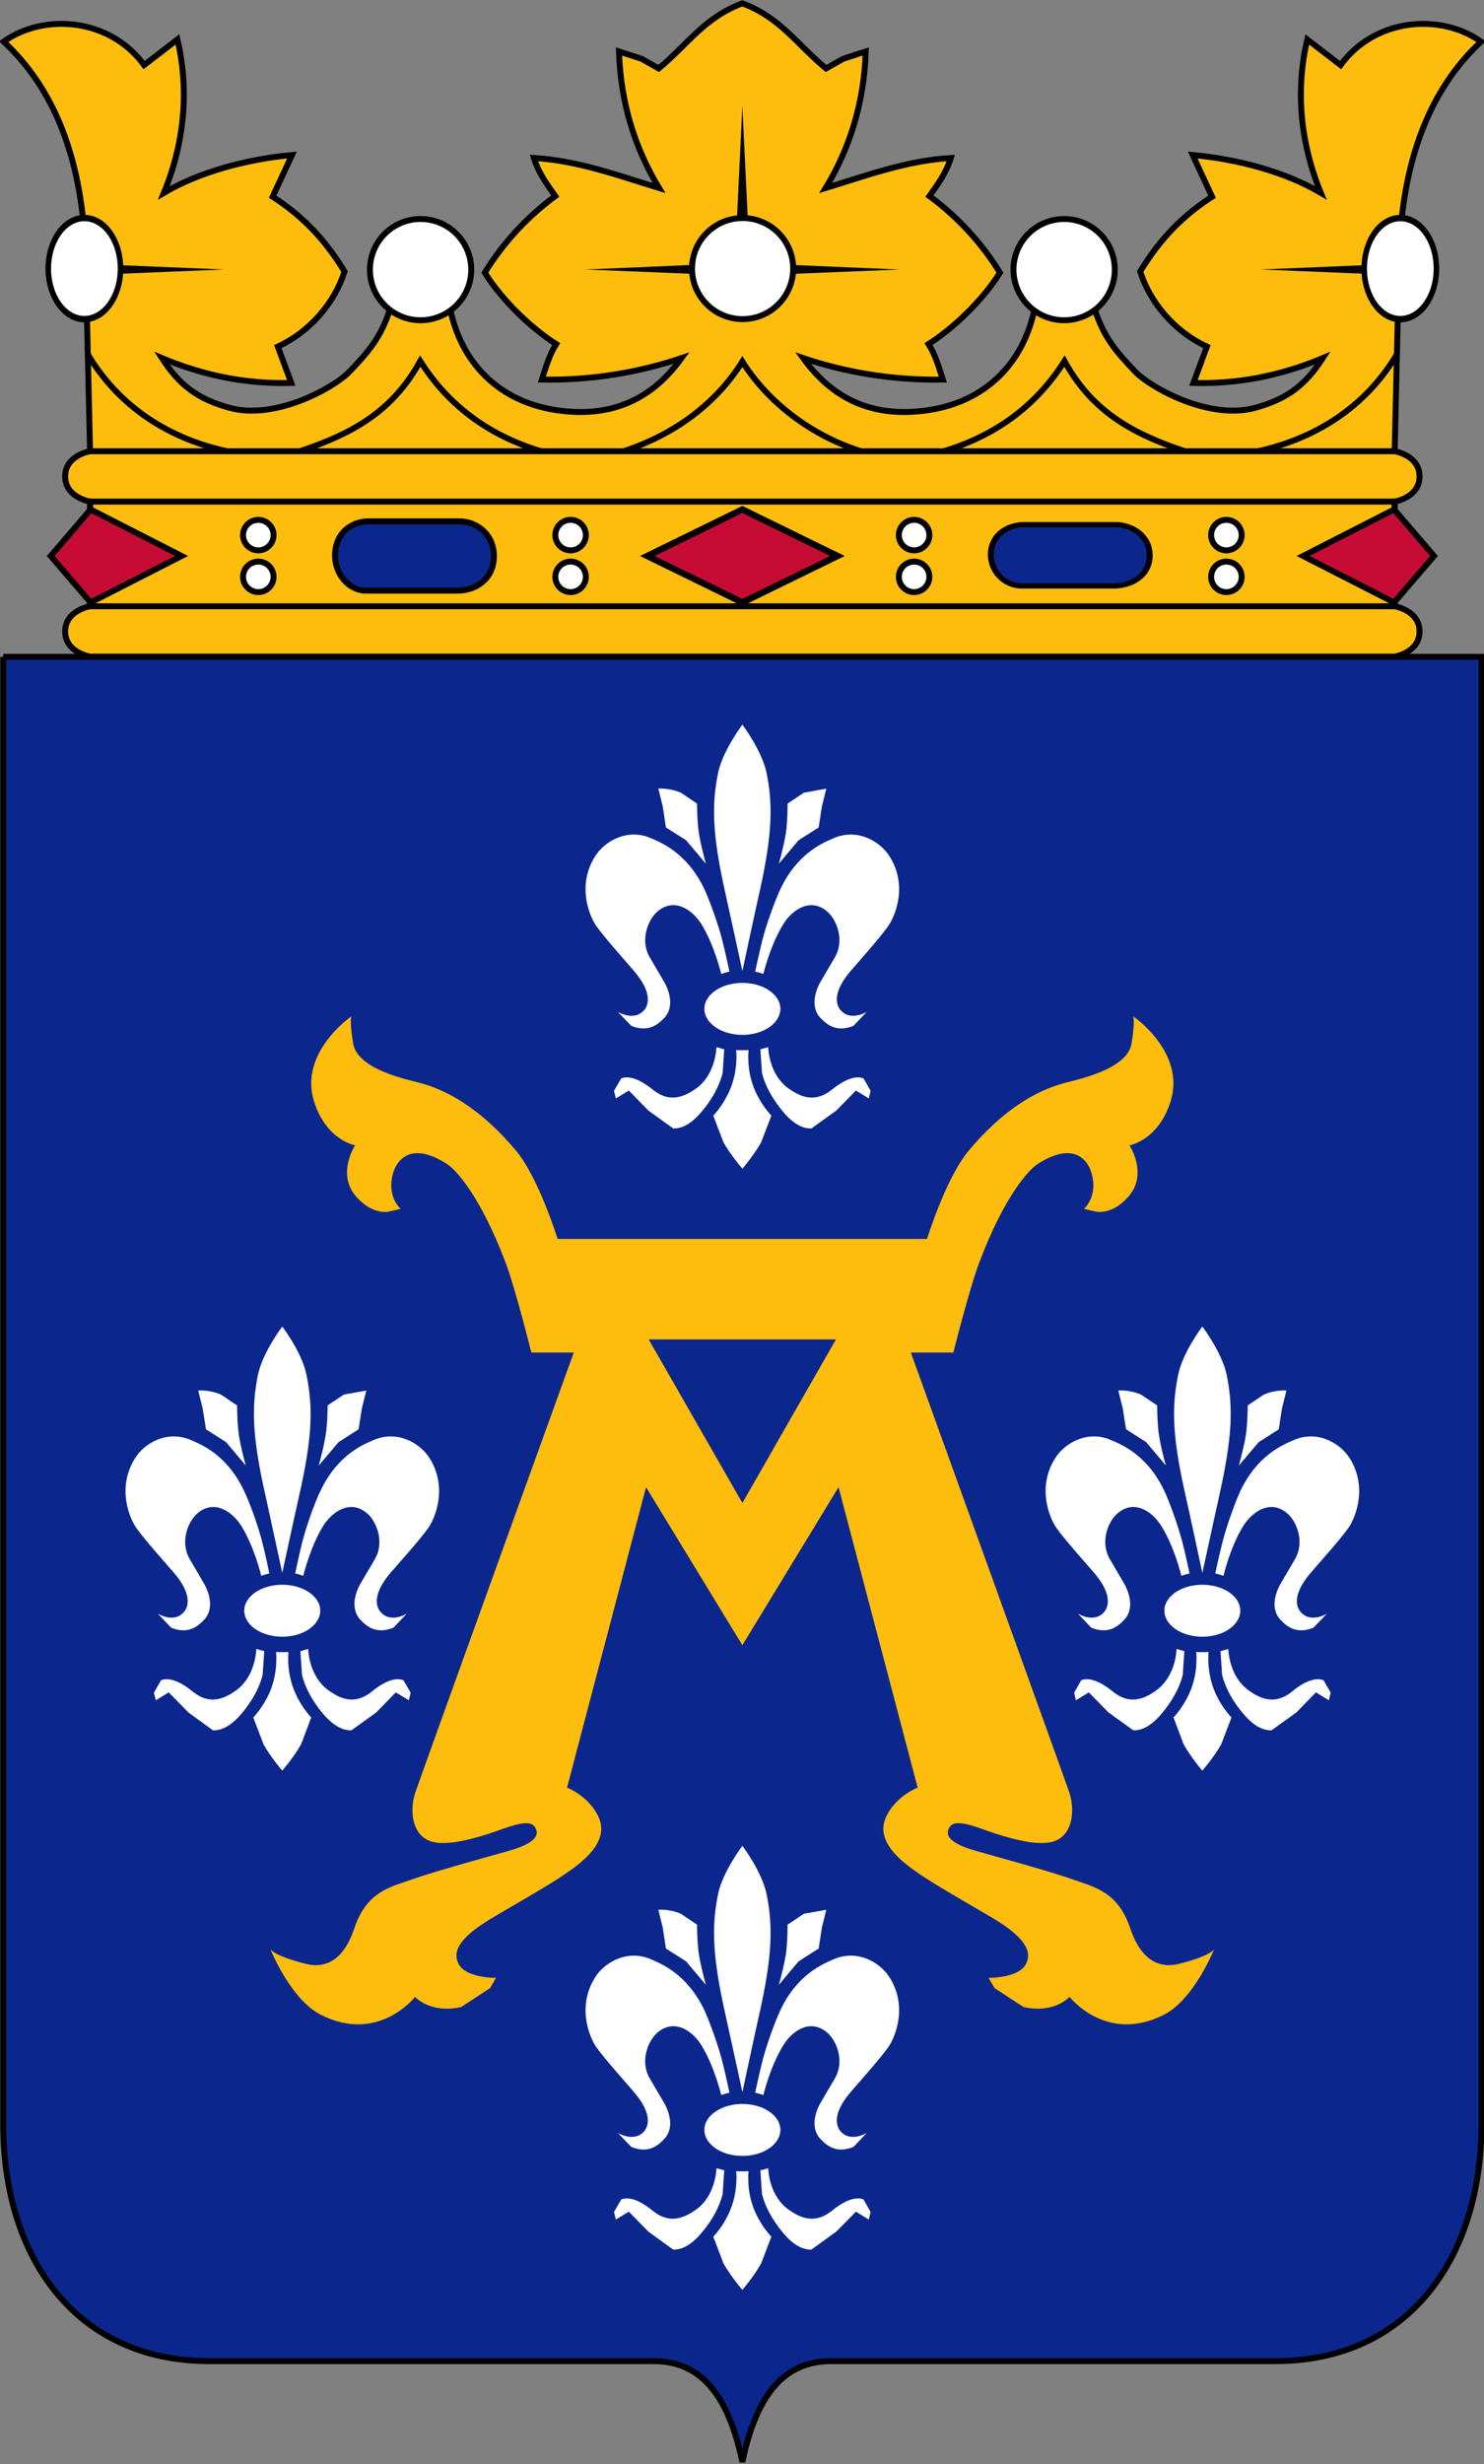
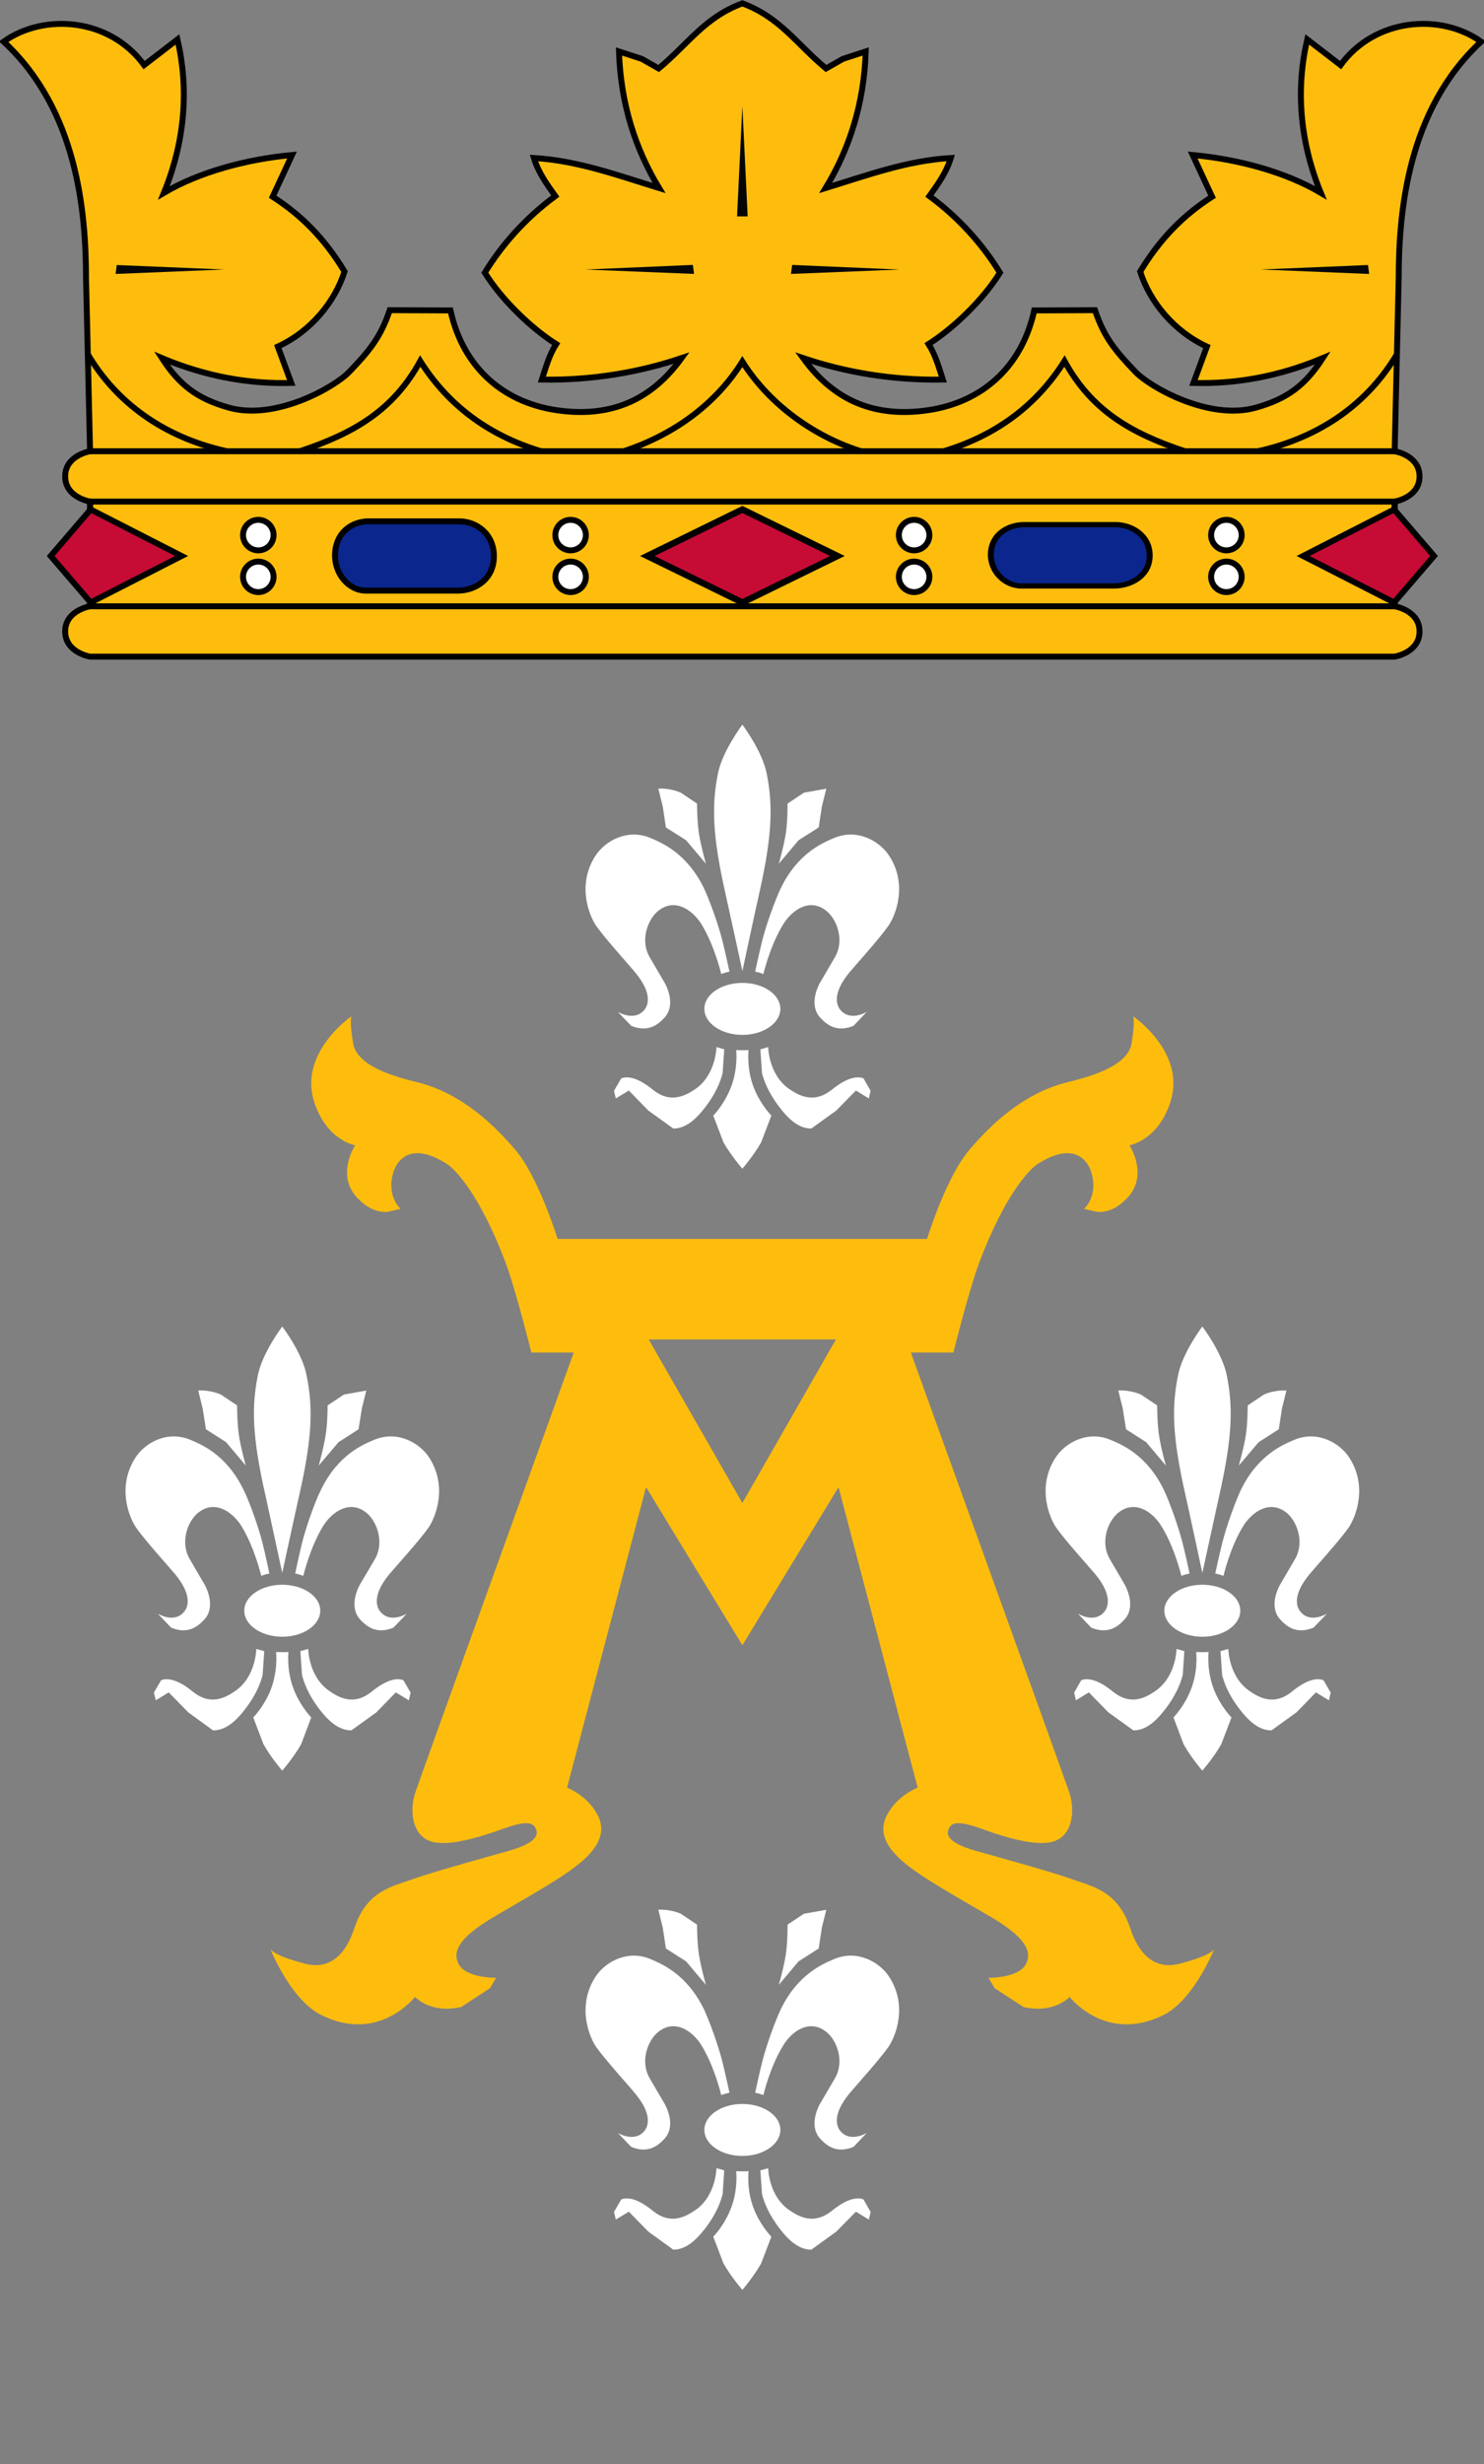
<svg xmlns="http://www.w3.org/2000/svg" xmlns:ns1="http://www.inkscape.org/namespaces/inkscape" xmlns:ns2="http://sodipodi.sourceforge.net/DTD/sodipodi-0.dtd" xmlns:xlink="http://www.w3.org/1999/xlink" width="501" height="831.472" id="svg2" version="1.1" ns1:version="0.48.5 r10040" ns2:docname="turku.svg">
  <rect width="100%" height="100%" fill="#808080" stroke="none" />
  <defs id="defs4">
    <clipPath id="clipPath3620">
      <path ns1:connector-curvature="0" id="path3622" d="m 0,0 595.276,0 0,841.89 L 0,841.89 0,0 z" />
    </clipPath>
    <clipPath id="clipPath3548">
      <path ns1:connector-curvature="0" id="path3550" d="m 0,0 595.276,0 0,841.89 L 0,841.89 0,0 z" />
    </clipPath>
    <clipPath id="clipPath3528">
      <path ns1:connector-curvature="0" id="path3530" d="m 0,0 595.276,0 0,841.89 L 0,841.89 0,0 z" />
    </clipPath>
    <clipPath id="clipPath3500">
-       <path ns1:connector-curvature="0" id="path3502" d="m 0,0 595.276,0 0,841.89 L 0,841.89 0,0 z" />
-     </clipPath>
+       </clipPath>
    <clipPath id="clipPath3464">
      <path ns1:connector-curvature="0" id="path3466" d="m 0,0 595.276,0 0,841.89 L 0,841.89 0,0 z" />
    </clipPath>
    <clipPath id="clipPath3448">
-       <path ns1:connector-curvature="0" id="path3450" d="m 177.728,684.889 c -0.617,-0.419 -1.044,-0.759 -1.696,-1.318 l 0,0 c -0.674,-0.586 -1.045,-0.94 -1.669,-1.591 l 0,0 -0.617,0.44 -1.1,0.504 c -0.032,-1.621 0.092,-2.561 0.495,-4.138 l 0,0 c 0.344,-1.333 0.629,-2.07 1.279,-3.294 l 0,0 c -1.118,0.526 -1.766,0.763 -2.943,1.123 l 0,0 c -1.28,0.388 -2.021,0.547 -3.341,0.732 l 0,0 c 0.331,-0.552 0.468,-0.916 0.591,-1.557 l 0,0 0.111,-0.858 c -0.955,-0.531 -1.717,-1.143 -2.248,-1.656 l 0,0 c -0.501,-0.475 -1.027,-1.06 -1.546,-1.846 l 0,0 c 0.569,-0.891 0.934,-1.375 1.643,-2.167 l 0,0 c 0.708,-0.794 1.143,-1.214 1.977,-1.88 l 0,0 -0.235,-0.737 -0.521,-0.699 c 1.45,-0.052 2.268,-0.025 3.718,0.121 l 0,0 c 1.307,0.133 2.055,0.253 3.34,0.552 l 0,0 c -1.611,-1.97 -3.638,-2.697 -6.128,-2.197 l 0,0 c -1.462,0.293 -2.23,0.858 -3.347,1.837 l 0,0 c -1.111,0.99 -1.646,1.732 -2.236,3.11 l 0,0 c 0.643,0.61 0.988,0.864 1.041,2.134 l 0,0 c 0.057,1.492 -1.204,2.827 -2.718,2.789 l 0,0 c -1.371,-0.027 -2.346,-1.038 -2.567,-2.389 l 0,0 c -0.189,-1.112 0.149,-1.995 1.033,-2.711 l 0,0 c -0.552,-1.175 -1.683,-2.44 -1.955,-2.7 l 0,0 c -0.807,-0.761 -1.321,-1.185 -2.354,-1.598 l 0,0 c -1.676,-0.68 -2.911,-0.692 -4.628,-0.127 l 0,0 c -1.214,0.406 -1.852,0.86 -2.762,1.751 l 0,0 -1.182,1.446 c 0,0 2.534,-1.54 4.341,-1.897 l 0,0 c 1.43,-0.287 2.294,-0.299 3.744,-0.101 l 0,0 -0.15,0.705 -0.474,0.991 c 0.851,0.455 1.313,0.806 1.963,1.524 l 0,0 c 0.766,0.832 1.118,1.411 1.502,2.477 l 0,0 c -0.514,0.87 -1.3,1.803 -1.555,2.069 l 0,0 c -0.324,0.348 -1.059,1.06 -1.831,1.613 l 0,0 0.362,0.945 0.033,1.056 c -0.195,0 -2.033,-0.192 -3.294,-0.533 l 0,0 c -1.451,-0.399 -2.256,-0.731 -3.57,-1.468 l 0,0 c 0.321,0.775 0.481,1.231 0.71,2.043 l 0,0 c 0.175,0.67 0.291,1.057 0.377,1.749 l 0,0 0.092,1.312 -0.027,0.817 c -0.065,0.713 -0.184,1.127 -0.487,1.771 l 0,0 -0.866,-0.771 -0.579,-0.439 -0.611,1.077 c -0.571,0.711 -1.032,1.072 -1.903,1.364 l 0,0 c -0.993,0.348 -1.684,0.233 -2.705,-0.026 l 0,0 c -0.851,-0.208 -1.332,-0.439 -2.039,-0.959 l 0,0 c 0.65,-0.273 0.994,-0.5 1.514,-0.972 l 0,0 0.896,-1.072 c 0.332,-0.539 0.448,-0.883 0.617,-1.498 l 0,0 c 0.234,-0.845 0.189,-1.355 0.241,-2.229 l 0,0 c 0.046,-0.79 -0.052,-1.245 0.038,-2.035 l 0,0 0.223,-1.279 0.214,-0.472 c -1.509,-0.052 -1.93,-1.043 -1.93,-2.323 l 0,0 c 0,-1.925 0.837,-2.942 2.288,-2.909 l 0,0 0.155,-1.131 0.183,-1.595 c 0.104,-0.894 0.17,-1.392 0.246,-2.292 l 0,0 0.131,-1.469 c -1.163,0.072 -1.71,-0.435 -1.697,-1.25 l 0,0 c 0.021,-0.721 0.474,-1.147 1.326,-1.274 l 0,0 -2.067,-2.874 1.507,-3.066 c -0.674,-0.056 -0.986,-0.833 -0.986,-1.492 l 0,0 0.199,-0.628 69.441,0.019 0.169,0.014 0.22,1.427 -0.857,0.672 2.047,3.042 -2.223,2.999 c 0.663,0.147 1.092,0.732 1.033,1.411 l 0,0 c -0.071,0.754 -0.807,1.313 -1.546,1.173 l 0,0 0.54,6.23 c 1.149,0.253 1.721,1.295 1.837,2.496 l 0,0 c 0.131,1.218 -0.324,2.16 -1.35,2.826 l 0,0 c -0.241,1.944 -0.117,3.143 0.519,4.998 l 0,0 c 0.656,1.879 1.332,2.954 2.718,4.274 l 0,0 0,0.351 c -1.314,0.894 -2.549,1.085 -4.128,0.666 l 0,0 c -1.319,-0.35 -2.085,-0.891 -2.865,-2.021 l 0,0 -0.819,0.572 -0.9,0.744 c -0.303,-1.283 -0.374,-2.058 -0.323,-3.38 l 0,0 c 0.071,-1.797 0.312,-2.85 1.021,-4.493 l 0,0 c -0.956,0.574 -1.541,0.84 -2.594,1.198 l 0,0 c -1.501,0.513 -3.99,0.754 -3.99,0.754 l 0,0 0.558,-1.027 0.441,-1.124 c -0.602,-0.387 -0.935,-0.634 -1.474,-1.112 l 0,0 c -1.02,-0.913 -1.534,-1.537 -2.216,-2.729 l 0,0 c 0.338,-1.051 0.682,-1.638 1.444,-2.441 l 0,0 c 0.648,-0.685 1.122,-1.021 1.982,-1.403 l 0,0 -0.189,-0.888 -0.501,-0.984 c 1.112,-0.034 1.749,0.013 2.847,0.185 l 0,0 c 1.52,0.234 2.38,0.487 3.796,1.092 l 0,0 c -0.903,-1.398 -1.834,-2.084 -3.425,-2.542 l 0,0 c -2.425,-0.686 -5.474,1.073 -6.201,1.837 l 0,0 c -1.014,1.071 -1.606,1.77 -2.074,3.162 l 0,0 c 0.839,0.571 1.216,1.318 1.178,2.336 l 0,0 c -0.065,1.448 -1.261,2.583 -2.718,2.567 l 0,0 c -1.463,-0.027 -2.6,-1.19 -2.653,-2.642 l 0,0 c -0.024,-0.984 0.3,-1.677 1.074,-2.268 l 0,0 c -0.644,-2.935 -2.744,-4.826 -5.726,-5.157 l 0,0 c -2.605,-0.299 -4.608,0.584 -6.142,2.707 l 0,0 c 1.314,-0.439 2.086,-0.631 3.445,-0.846 l 0,0 c 1.442,-0.224 2.275,-0.285 3.729,-0.259 l 0,0 -0.343,1.059 -0.396,0.767 c 0.676,0.425 0.955,0.597 1.623,1.228 l 0,0 c 0.313,0.3 1.386,1.384 2.048,2.43 l 0,0 c -0.538,0.891 -0.902,1.365 -1.605,2.13 l 0,0 c -0.715,0.78 -1.164,1.186 -2.015,1.81 l 0,0 0.65,0.913 0.448,1.043 c -1.409,-0.078 -2.656,-0.413 -4.015,-0.796 l 0,0 c -1.267,-0.367 -1.483,-0.42 -2.425,-0.748 l 0,0 c 0.657,1.047 0.956,1.7 1.351,2.864 l 0,0 c 0.528,1.549 0.689,2.501 0.729,4.139 l 0,0 -1.177,-0.373 -0.875,-0.498 c -0.413,0.338 -0.982,1.124 -1.719,1.723 l 0,0 c -0.738,0.604 -1.26,0.958 -2.001,1.338 l 0,0 -0.969,0 z" />
-     </clipPath>
+       </clipPath>
    <clipPath id="clipPath3436">
      <path ns1:connector-curvature="0" id="path3438" d="m 0,0 595.276,0 0,841.89 L 0,841.89 0,0 z" />
    </clipPath>
    <clipPath id="clipPath3652">
      <path ns1:connector-curvature="0" id="path3654" d="m 0,0 595.276,0 0,841.89 L 0,841.89 0,0 z" />
    </clipPath>
  </defs>
  <g ns1:label="Layer 1" ns1:groupmode="layer" id="layer1" transform="translate(17.178,153.717)">
    <g id="g4940" transform="matrix(2,0,0,2,-70,-118.077)">
      <g id="g3432" transform="matrix(1.25,0,0,-1.25,-101.229,980.223)">
        <g id="g3434" clip-path="url(#clipPath3436)">
          <g id="g3440" transform="translate(212.735,651.441)" />
        </g>
      </g>
      <g id="g3444" transform="matrix(1.25,0,0,-1.25,-101.229,980.223)">
        <g id="g3446" clip-path="url(#clipPath3448)">
          <g id="g3452" transform="translate(212.356,650.82)" />
        </g>
      </g>
      <g id="g3456" transform="matrix(1.25,0,0,-1.25,162.951,155.941)" />
      <g id="g3460" transform="matrix(1.25,0,0,-1.25,-101.229,980.223)">
        <g id="g3462" clip-path="url(#clipPath3464)">
          <g id="g3468" transform="translate(178.106,684.419)" />
          <g id="g3472" transform="translate(212.156,672.889)" />
          <g id="g3476" transform="translate(192.82,671.556)" />
        </g>
      </g>
      <g id="g3492" transform="matrix(1.25,0,0,-1.25,91.189,160.954)" />
      <g id="g3524" transform="matrix(1.25,0,0,-1.25,-101.229,980.223)">
        <g id="g3526" clip-path="url(#clipPath3528)">
          <g id="g3532" transform="translate(145.149,666.682)" />
        </g>
      </g>
      <g id="g3536" transform="matrix(1.25,0,0,-1.25,163.358,156.859)" />
      <g id="g3580" transform="matrix(1.25,0,0,-1.57,121.724,155.619)" style="stroke:#000000;stroke-width:0.357;stroke-miterlimit:4;stroke-dasharray:none" />
      <g id="g3584" transform="matrix(1.25,0,0,-1.25,91.133,157.733)" />
      <g id="g3588" transform="matrix(1.25,0,0,-1.25,87.94,157.733)" />
      <g id="g3644" transform="matrix(1.25,0,0,-1.25,163.103,155.024)" />
      <g id="g5982" transform="matrix(1.071,0,0,-1.071,-94.465,860.333)">
        <g id="g5984" clip-path="url(#clipPath3500)">
          <g id="g5986" transform="translate(159.732,671.505)" />
        </g>
      </g>
      <g id="g6816" transform="matrix(2.63,0,0,2.63,-167.943,-348.901)" style="stroke-width:0.38;stroke-miterlimit:4;stroke-dasharray:none">
        <g id="g6607" transform="translate(0.117,2.343)" style="stroke-width:0.38;stroke-miterlimit:4;stroke-dasharray:none">
          <g transform="matrix(-1.25,0,0,-1.25,344.086,980.223)" id="g6307" style="stroke-width:0.304;stroke-miterlimit:4;stroke-dasharray:none">
            <g clip-path="url(#clipPath3436)" id="g6309" style="stroke-width:0.304;stroke-miterlimit:4;stroke-dasharray:none">
              <g transform="translate(212.735,651.441)" id="g6311" style="stroke-width:0.304;stroke-miterlimit:4;stroke-dasharray:none">
                <path ns2:nodetypes="czcczccccccccccccccccccccccccccccccccccccccccccccccccccccccczcczcc" id="path6313" style="fill:#febd0d;fill-opacity:1;fill-rule:nonzero;stroke:#000000;stroke-width:0.304;stroke-miterlimit:4;stroke-opacity:1;stroke-dasharray:none" d="m -68.102,0.203 c 0,0 -1.278,0.208 -1.278,1.292 0,1.084 1.278,1.292 1.278,1.292 l 0,5.373 c 0,0 -1.278,0.208 -1.278,1.292 0,1.084 1.278,1.292 1.278,1.292 l -0.207,8.887 c -0.006,3.406 -0.448,8.626 -4.23,12.134 2.061,1.47 5.437,1.23 7.214,-1.203 l 1.711,1.317 c 0.579,-2.492 0.413,-5.16 -0.696,-7.874 1.783,1.054 4.207,1.724 6.578,1.942 l -0.995,-2.141 c 1.464,-0.943 2.65,-2.121 3.692,-3.841 -0.497,-1.55 -1.72,-3.062 -3.427,-3.851 l 0.691,-1.865 c -2.164,-0.06 -4.358,0.321 -6.643,1.277 0.902,-1.397 1.827,-2.089 3.424,-2.541 2.424,-0.693 5.48,1.072 6.201,1.836 1.021,1.066 1.606,1.765 2.074,3.162 l 3.119,-0.013 c 0.644,-2.935 2.744,-4.819 5.732,-5.157 2.594,-0.299 4.602,0.592 6.136,2.713 -2.144,-0.722 -4.586,-1.152 -7.174,-1.105 0.201,0.63 0.376,1.258 0.733,1.823 -1.226,0.775 -2.752,2.205 -3.665,3.663 0.871,1.423 2.085,2.803 3.62,3.932 -0.444,0.622 -0.87,1.212 -1.098,1.955 2.243,-0.13 4.291,-0.888 6.427,-1.543 -1.216,2.004 -1.973,4.327 -2.059,7.01 l 1.169,-0.38 0.87,-0.494 c 1.523,1.267 2.344,2.613 4.296,3.344 1.952,-0.731 2.773,-2.077 4.296,-3.344 l 0.87,0.494 1.169,0.38 c -0.086,-2.683 -0.843,-5.006 -2.059,-7.01 2.136,0.655 4.184,1.413 6.427,1.543 -0.228,-0.743 -0.654,-1.333 -1.098,-1.955 1.535,-1.129 2.749,-2.509 3.62,-3.932 -0.913,-1.458 -2.439,-2.888 -3.665,-3.663 0.357,-0.565 0.532,-1.193 0.733,-1.823 -2.588,-0.047 -5.03,0.383 -7.174,1.105 1.534,-2.121 3.542,-3.012 6.136,-2.713 2.988,0.338 5.088,2.222 5.732,5.157 l 3.119,0.013 c 0.468,-1.397 1.053,-2.096 2.074,-3.162 0.721,-0.764 3.777,-2.529 6.201,-1.836 1.597,0.452 2.522,1.144 3.424,2.541 -2.285,-0.956 -4.479,-1.337 -6.643,-1.277 l 0.691,1.865 c -1.707,0.789 -2.93,2.301 -3.427,3.851 1.042,1.72 2.228,2.898 3.692,3.841 l -0.995,2.141 c 2.371,-0.218 4.795,-0.888 6.578,-1.942 -1.109,2.714 -1.275,5.382 -0.696,7.874 l 1.711,-1.317 c 1.777,2.433 5.153,2.673 7.214,1.203 -3.782,-3.508 -4.225,-8.729 -4.23,-12.134 L -1.116,10.744 c 0,0 1.278,-0.208 1.278,-1.292 0,-1.084 -1.278,-1.292 -1.278,-1.292 l 0,-5.373 c 0,0 1.278,-0.208 1.278,-1.292 0,-1.084 -1.278,-1.292 -1.278,-1.292 z" ns1:connector-curvature="0" />
                <path ns1:connector-curvature="0" d="m -68.102,10.744 66.985,0 m 0,-2.584 0,-5.373 -66.985,0 0,5.373 z" style="fill:none;stroke:#000000;stroke-width:0.304;stroke-miterlimit:4;stroke-opacity:1;stroke-dasharray:none" id="path6557" ns2:nodetypes="ccccccc" />
              </g>
            </g>
          </g>
          <g id="g3544" transform="matrix(1.25,0,0,-1.25,-101.229,980.223)" style="stroke-width:0.304;stroke-miterlimit:4;stroke-dasharray:none">
            <g id="g3546" clip-path="url(#clipPath3548)" style="stroke-width:0.304;stroke-miterlimit:4;stroke-dasharray:none">
              <g id="g3552" transform="translate(161.655,666.867)" style="stroke-width:0.304;stroke-miterlimit:4;stroke-dasharray:none" />
              <g id="g3556" transform="translate(178.106,666.678)" style="stroke-width:0.304;stroke-miterlimit:4;stroke-dasharray:none" />
              <g id="g3560" transform="translate(194.692,666.812)" style="stroke-width:0.304;stroke-miterlimit:4;stroke-dasharray:none" />
              <g id="g3564" transform="translate(211.13,666.714)" style="stroke-width:0.304;stroke-miterlimit:4;stroke-dasharray:none" />
              <g id="g3568" transform="translate(178.067,679.908)" style="stroke-width:0.304;stroke-miterlimit:4;stroke-dasharray:none">
                <path ns1:connector-curvature="0" id="path6033" d="m -2.484,-8.16 -5.525,-0.237 5.588,-0.225 -0.062,0.463 z m 5.1,0 -0.062,-0.463 5.575,0.225 -5.513,0.237 z" style="fill:#040606;fill-opacity:1;fill-rule:nonzero;stroke:none" />
                <path style="fill:#040606;fill-opacity:1;fill-rule:nonzero;stroke:none" d="m 0.332,-5.67 -0.546,0 L 0.059,0 z" id="path3570" ns1:connector-curvature="0" ns2:nodetypes="cccc" />
                <g id="g6475" transform="translate(-0.055,0)" style="stroke-width:0.304;stroke-miterlimit:4;stroke-dasharray:none">
                  <path ns1:connector-curvature="0" id="path6063" d="m -32.01,-8.166 -0.059,-0.458 5.577,0.229 z" style="fill:#040606;fill-opacity:1;fill-rule:nonzero;stroke:none" />
                  <use height="1052.362" width="744.094" transform="matrix(-1,0,0,1,0.229,0)" id="use6473" xlink:href="#path6063" y="0" x="0" style="stroke-width:0.304;stroke-miterlimit:4;stroke-dasharray:none" />
                </g>
              </g>
              <g id="g3572" transform="translate(176.286,671.456)" style="stroke-width:0.304;stroke-miterlimit:4;stroke-dasharray:none" />
            </g>
          </g>
          <g transform="matrix(-1.25,0,0,-1.25,344.086,980.223)" id="g6327" style="fill:none;stroke-width:0.304;stroke-miterlimit:4;stroke-dasharray:none">
            <g clip-path="url(#clipPath3548)" id="g6329" style="fill:none;stroke-width:0.304;stroke-miterlimit:4;stroke-dasharray:none">
              <g transform="translate(161.655,666.867)" id="g6331" style="fill:none;stroke-width:0.304;stroke-miterlimit:4;stroke-dasharray:none" />
              <g transform="translate(178.106,666.678)" id="g6333" style="fill:none;stroke-width:0.304;stroke-miterlimit:4;stroke-dasharray:none" />
              <g transform="translate(194.692,666.812)" id="g6337" style="fill:none;stroke-width:0.304;stroke-miterlimit:4;stroke-dasharray:none" />
              <g transform="translate(211.13,666.714)" id="g6341" style="fill:none;stroke-width:0.304;stroke-miterlimit:4;stroke-dasharray:none">
                <path ns2:nodetypes="ccccccccccccc" ns1:connector-curvature="0" id="path6343" style="fill:none;stroke:#000000;stroke-width:0.304;stroke-miterlimit:4;stroke-dasharray:none" d="m -59.489,-4.526 c -3.241,0.719 -5.664,2.499 -7.135,4.993 M -43.351,-4.526 c -2.809,0.852 -4.823,2.454 -6.193,4.624 -1.38,-2.514 -3.371,-3.692 -6.174,-4.624 m 49.2,0 c 3.241,0.719 5.664,2.499 7.135,4.993 M -22.657,-4.526 c 2.809,0.852 4.823,2.454 6.193,4.624 1.38,-2.514 3.371,-3.692 6.174,-4.624 m -16.631,0 c -2.668,0.884 -4.777,2.498 -6.083,4.598 -1.453,-2.313 -3.835,-3.897 -6.083,-4.598" />
              </g>
              <g transform="translate(178.067,679.908)" id="g6345" style="fill:none;stroke-width:0.304;stroke-miterlimit:4;stroke-dasharray:none">
                <path ns1:connector-curvature="0" id="path6353" d="m -32.01,-8.166 -0.059,-0.458 5.577,0.229 z" style="fill:none;stroke:none" />
              </g>
              <g transform="translate(176.286,671.456)" id="g6355" style="fill:none;stroke-width:0.304;stroke-miterlimit:4;stroke-dasharray:none" />
            </g>
          </g>
          <g id="g6588" style="stroke-width:0.38;stroke-miterlimit:4;stroke-dasharray:none">
            <g transform="matrix(1.25,0,0,-1.25,-101.229,980.223)" id="g3496" style="stroke-width:0.304;stroke-miterlimit:4;stroke-dasharray:none">
              <g clip-path="url(#clipPath3500)" id="g3498" style="stroke-width:0.304;stroke-miterlimit:4;stroke-dasharray:none">
                <g transform="translate(159.732,671.505)" id="g3504" style="stroke-width:0.304;stroke-miterlimit:4;stroke-dasharray:none">
                  <path ns2:nodetypes="ssscs" id="path3506" style="fill:#ffffff;fill-opacity:1;fill-rule:nonzero;stroke:#000000;stroke-width:0.304;stroke-miterlimit:4;stroke-dasharray:none" d="m 1.872,2.599 c 1.435,0 2.601,-1.164 2.601,-2.599 C 4.473,-1.431 3.307,-2.597 1.872,-2.597 c -1.438,0 -2.601,1.166 -2.601,2.596 C -0.729,1.435 0.434,2.599 1.872,2.599 z" ns1:connector-curvature="0" />
                </g>
              </g>
            </g>
            <g id="g5974" transform="matrix(1.248,0,0,-1.248,-80.121,978.813)" style="stroke-width:0.305;stroke-miterlimit:4;stroke-dasharray:none">
              <g id="g5976" clip-path="url(#clipPath3500)" style="stroke-width:0.305;stroke-miterlimit:4;stroke-dasharray:none">
                <g id="g5978" transform="translate(159.732,671.505)" style="stroke-width:0.305;stroke-miterlimit:4;stroke-dasharray:none">
                  <path ns1:connector-curvature="0" d="m 1.778,2.599 c 1.435,0 2.601,-1.164 2.601,-2.599 C 4.379,-1.431 3.213,-2.597 1.778,-2.597 c -1.438,0 -2.601,1.166 -2.601,2.596 0,1.435 1.163,2.599 2.601,2.599 z" style="fill:#ffffff;fill-opacity:1;fill-rule:nonzero;stroke:#000000;stroke-width:0.305;stroke-miterlimit:4;stroke-dasharray:none" id="path5980" ns2:nodetypes="ssscs" />
                </g>
              </g>
            </g>
            <g transform="matrix(1.085,0,0,-1.248,-96.646,978.813)" id="g6001" style="stroke-width:0.327;stroke-miterlimit:4;stroke-dasharray:none">
              <g clip-path="url(#clipPath3500)" id="g6003" style="stroke-width:0.327;stroke-miterlimit:4;stroke-dasharray:none">
                <g transform="translate(159.732,671.505)" id="g6005" style="stroke-width:0.327;stroke-miterlimit:4;stroke-dasharray:none">
                  <path ns2:nodetypes="ssscs" id="path6007" style="fill:#ffffff;fill-opacity:1;fill-rule:nonzero;stroke:#000000;stroke-width:0.327;stroke-miterlimit:4;stroke-dasharray:none" d="m 2.337,2.599 c 1.179,0 2.136,-1.164 2.136,-2.599 C 4.473,-1.431 3.515,-2.597 2.337,-2.597 c -1.181,0 -2.136,1.166 -2.136,2.596 C 0.201,1.435 1.156,2.599 2.337,2.599 z" ns1:connector-curvature="0" />
                </g>
              </g>
            </g>
            <g id="g6315" transform="matrix(-1.25,0,0,-1.25,344.086,980.223)" style="stroke-width:0.304;stroke-miterlimit:4;stroke-dasharray:none">
              <g id="g6317" clip-path="url(#clipPath3500)" style="stroke-width:0.304;stroke-miterlimit:4;stroke-dasharray:none">
                <g id="g6319" transform="translate(159.732,671.505)" style="stroke-width:0.304;stroke-miterlimit:4;stroke-dasharray:none">
                  <path ns1:connector-curvature="0" d="m 1.872,2.599 c 1.435,0 2.601,-1.164 2.601,-2.599 C 4.473,-1.431 3.307,-2.597 1.872,-2.597 c -1.438,0 -2.601,1.166 -2.601,2.596 C -0.729,1.435 0.434,2.599 1.872,2.599 z" style="fill:#ffffff;fill-opacity:1;fill-rule:nonzero;stroke:#000000;stroke-width:0.304;stroke-miterlimit:4;stroke-dasharray:none" id="path6321" ns2:nodetypes="ssscs" />
                </g>
              </g>
            </g>
            <use height="1052.362" width="744.094" transform="matrix(-1,0,0,1,242.857,0)" id="use6539" xlink:href="#g6001" y="0" x="0" style="stroke-width:0.38;stroke-miterlimit:4;stroke-dasharray:none" />
          </g>
          <g id="g6566" transform="translate(-5e-6,0)" style="stroke-width:0.38;stroke-miterlimit:4;stroke-dasharray:none">
            <g transform="matrix(1.25,0,0,-1.25,80.458,156.227)" id="g3540" style="stroke-width:0.304;stroke-miterlimit:4;stroke-dasharray:none">
              <path ns2:nodetypes="ccccc" id="path3542" style="fill:#c60c34;fill-opacity:1;fill-rule:nonzero;stroke:#000000;stroke-width:0.304;stroke-miterlimit:4;stroke-dasharray:none" d="M -0.689,0 3.984,-2.387 -0.689,-4.774 -2.738,-2.387 z" ns1:connector-curvature="0" />
            </g>
            <g style="stroke:#000000;stroke-width:0.304;stroke-miterlimit:4;stroke-dasharray:none" transform="matrix(1.25,0,0,-1.25,-101.622,980.664)" id="g3616">
              <g style="stroke:#000000;stroke-width:0.304;stroke-miterlimit:4;stroke-dasharray:none" clip-path="url(#clipPath3620)" id="g3618">
                <g style="stroke:#000000;stroke-width:0.304;stroke-miterlimit:4;stroke-dasharray:none" transform="translate(143.881,673.048)" id="g3624" />
                <g style="stroke:#000000;stroke-width:0.304;stroke-miterlimit:4;stroke-dasharray:none" transform="translate(159.297,658.47)" id="g3628" />
                <g style="stroke:#000000;stroke-width:0.304;stroke-miterlimit:4;stroke-dasharray:none" transform="translate(159.973,657.755)" id="g3632">
                  <path id="path3634" style="fill:#0b268d;fill-opacity:1;fill-rule:nonzero;stroke:#000000;stroke-width:0.304;stroke-miterlimit:4;stroke-dasharray:none" d="m -0.717,1.186 4.657,0 c 0.876,0 1.778,-0.658 1.77,-1.801 C 5.703,-1.787 4.756,-2.371 3.864,-2.371 l -4.737,0 c -0.851,0 -1.646,0.856 -1.569,1.966 0.079,1.072 0.911,1.592 1.726,1.592" ns1:connector-curvature="0" />
                </g>
                <g style="stroke:#000000;stroke-width:0.304;stroke-miterlimit:4;stroke-dasharray:none" transform="translate(192.787,658.47)" id="g3636" />
                <g style="stroke:#000000;stroke-width:0.304;stroke-miterlimit:4;stroke-dasharray:none" transform="translate(193.458,657.755)" id="g3640" />
              </g>
            </g>
            <g transform="translate(1.299,0.576)" id="g6237" style="stroke-width:0.38;stroke-miterlimit:4;stroke-dasharray:none">
              <path ns2:nodetypes="ssscs" id="path6203" style="fill:#ffffff;fill-opacity:1;fill-rule:nonzero;stroke:#000000;stroke-width:0.38;stroke-miterlimit:4;stroke-dasharray:none" d="m 89.062,156.317 c 0.541,0 0.98,0.439 0.98,0.979 0,0.539 -0.439,0.978 -0.98,0.978 -0.542,0 -0.98,-0.439 -0.98,-0.978 0,-0.541 0.438,-0.979 0.98,-0.979 z" ns1:connector-curvature="0" />
              <use x="0" y="0" xlink:href="#path6203" id="use6235" transform="matrix(1,0,0,-1,0,317.269)" width="744.094" height="1052.362" style="stroke-width:0.38;stroke-miterlimit:4;stroke-dasharray:none" />
            </g>
            <g id="g6357" transform="matrix(-1.25,0,0,-1.57,121.133,156.227)" style="stroke:#000000;stroke-width:0.272;stroke-miterlimit:4;stroke-dasharray:none">
              <path ns1:connector-curvature="0" d="m -0.237,0 4.881,-1.901 -4.881,-1.901 -4.881,1.901 z" style="fill:#c60c34;fill-opacity:1;fill-rule:nonzero;stroke:#000000;stroke-width:0.272;stroke-miterlimit:4;stroke-dasharray:none" id="path6359" ns2:nodetypes="ccccc" />
            </g>
            <use height="1052.362" width="744.094" transform="matrix(1,0,0,0.885,42.091,18.265)" id="use6503" xlink:href="#g3616" y="0" x="0" style="fill:#0b268d;fill-opacity:1;stroke-width:0.38;stroke-miterlimit:4;stroke-dasharray:none" />
            <use height="1052.362" width="744.094" transform="matrix(-1,0,0,1,242.857,0)" id="use6525" xlink:href="#g3540" y="0" x="0" style="fill:#c60c34;fill-opacity:1;stroke-width:0.38;stroke-miterlimit:4;stroke-dasharray:none" />
            <use height="1052.362" width="744.094" transform="translate(20.043,0)" id="use6560" xlink:href="#g6237" y="0" x="0" style="stroke-width:0.38;stroke-miterlimit:4;stroke-dasharray:none" />
            <use x="0" y="0" xlink:href="#g6237" id="use6562" transform="translate(42.091,0)" width="744.094" height="1052.362" style="stroke-width:0.38;stroke-miterlimit:4;stroke-dasharray:none" />
            <use height="1052.362" width="744.094" transform="translate(62.134,0)" id="use6564" xlink:href="#g6237" y="0" x="0" style="stroke-width:0.38;stroke-miterlimit:4;stroke-dasharray:none" />
          </g>
        </g>
-         <path ns2:nodetypes="cccccccccc" id="path1607" d="m 74.103,168.023 94.885,0 0,94.124 c 0,8.557 -4.659,15.212 -13.215,15.212 l -28.523,0 c -2.852,0 -4.754,1.901 -5.705,6.465 -0.951,-4.564 -2.852,-6.465 -5.704,-6.465 l -28.523,0 c -8.557,0 -13.215,-6.655 -13.215,-15.212 l 0,-94.124 z" style="fill:#0b268d;fill-opacity:1;fill-rule:evenodd;stroke:#000000;stroke-width:0.38;stroke-linecap:butt;stroke-linejoin:miter;stroke-miterlimit:4;stroke-opacity:1;stroke-dasharray:none" ns1:connector-curvature="0" />
        <g style="stroke:none" transform="matrix(-1.25,0,0,-1.25,344.317,980.223)" id="g3648">
          <g style="stroke:none" clip-path="url(#clipPath3652)" id="g3650">
            <g style="stroke:none" transform="translate(216.056,575.307)" id="g3656" />
            <g style="stroke:none" transform="translate(200.645,582.682)" id="g3660">
              <path id="path3662" style="fill:#febd0d;fill-opacity:1;fill-rule:nonzero;stroke:none" d="m 0,0 c -1.793,-0.452 -2.371,1.448 -2.526,1.887 -0.652,1.886 -1.932,2.077 -3.017,2.471 -1.078,0.387 -4.303,1.271 -4.867,1.433 -1.691,0.477 -1.528,0.964 -1.365,1.228 0.292,0.494 1.514,-0.065 2.312,-0.325 1.261,-0.406 2.101,-0.552 2.75,-0.472 1.229,0.153 1.404,1.57 1.086,2.548 -0.26,0.78 -8.144,22.602 -8.144,22.602 l 2.177,0 c 0,0 0.813,3.263 1.327,4.625 1.312,3.461 2.567,4.766 2.988,5.039 2.029,1.31 2.632,-0.006 2.756,-0.366 0.41,-1.265 -0.358,-1.924 -0.358,-1.924 l 0.697,-0.16 c 0.617,-0.02 1.112,0.28 1.54,0.737 1.098,1.181 0.098,2.685 0.098,2.685 0,0 1.48,0.238 2.118,2.275 0.766,2.509 -1.931,4.348 -1.931,4.348 0,0 0.118,-0.175 -0.084,-1.395 -0.201,-1.215 -2.3,-1.747 -3.308,-1.995 -2.326,-0.578 -4.017,-2.294 -5.011,-3.454 -1.196,-1.39 -2.178,-4.586 -2.178,-4.586 l -9.489,0 -9.481,0 c 0,0 -0.982,3.196 -2.184,4.586 -0.988,1.16 -2.679,2.876 -5.011,3.454 -1,0.248 -3.107,0.78 -3.309,1.995 -0.195,1.22 -0.077,1.395 -0.077,1.395 0,0 -2.705,-1.839 -1.931,-4.348 0.631,-2.037 2.118,-2.275 2.118,-2.275 0,0 -1,-1.504 0.098,-2.685 0.424,-0.457 0.917,-0.757 1.534,-0.737 l 0.703,0.16 c 0,0 -0.774,0.659 -0.359,1.924 0.119,0.36 0.721,1.676 2.757,0.366 0.415,-0.273 1.67,-1.578 2.976,-5.039 0.519,-1.362 1.332,-4.625 1.332,-4.625 l 2.184,0 c 0,0 -7.884,-21.822 -8.145,-22.602 -0.317,-0.978 -0.148,-2.395 1.086,-2.548 0.65,-0.08 1.49,0.066 2.75,0.472 0.793,0.26 2.021,0.819 2.315,0.325 0.161,-0.264 0.323,-0.751 -1.365,-1.228 -0.567,-0.162 -3.797,-1.046 -4.875,-1.433 -1.08,-0.394 -2.353,-0.585 -3.009,-2.471 -0.157,-0.439 -0.735,-2.339 -2.542,-1.887 -1.665,0.426 -1.793,0.757 -1.793,0.757 0,0 1.033,-2.587 2.585,-3.374 2.97,-1.498 4.842,0.92 4.842,0.92 0,0 0.781,-0.88 2.368,-0.519 l 1.487,0.971 0.305,0.526 c 0,0 -1.638,-0.029 -1.955,0.784 -0.176,0.438 -0.163,1.072 1.436,2.095 0.513,0.335 2.958,1.7 3.964,2.379 1.047,0.706 2.445,1.756 1.787,3.068 -0.526,1.037 -1.591,1.436 -1.591,1.436 l 4.062,15.42 4.938,-8.111 4.946,8.111 4.056,-15.42 c 0,0 -1.059,-0.399 -1.585,-1.436 -0.658,-1.312 0.74,-2.362 1.787,-3.068 1,-0.679 3.451,-2.044 3.958,-2.379 1.605,-1.023 1.626,-1.657 1.442,-2.095 -0.318,-0.813 -1.955,-0.784 -1.955,-0.784 l 0.305,-0.526 1.481,-0.971 c 1.593,-0.361 2.373,0.519 2.373,0.519 0,0 1.873,-2.418 4.835,-0.92 1.56,0.787 2.595,3.374 2.595,3.374 C 1.809,0.757 1.67,0.426 0,0 m -22.429,23.65 0,0 -4.802,8.394 4.802,0 4.81,0 -4.81,-8.394 z" ns1:connector-curvature="0" />
            </g>
            <g style="stroke:none" transform="translate(158.914,612.104)" id="g3664">
              <path id="path3666" style="fill:#ffffff;fill-opacity:1;fill-rule:nonzero;stroke:none" d="m 0,0 c 0,0 -0.552,0.055 -1.163,-0.206 l -0.832,-0.558 c 0,0 0,-0.92 -0.097,-1.544 -0.11,-0.711 -0.353,-1.543 -0.353,-1.543 l 1.015,1.202 1.033,0.66 0.169,1.072 L 0,0 z" ns1:connector-curvature="0" />
            </g>
            <g style="stroke:none" transform="translate(150.282,612.104)" id="g3668">
              <path id="path3670" style="fill:#ffffff;fill-opacity:1;fill-rule:nonzero;stroke:none" d="m 0,0 c 0,0 0.552,0.055 1.157,-0.206 l 0.831,-0.558 c 0,0 0,-0.92 0.098,-1.544 0.118,-0.711 0.359,-1.543 0.359,-1.543 L 1.424,-2.649 0.391,-1.989 0.228,-0.917 0,0 z" ns1:connector-curvature="0" />
            </g>
            <g style="stroke:none" transform="translate(153.935,602.715)" id="g3672">
              <path id="path3674" style="fill:#ffffff;fill-opacity:1;fill-rule:nonzero;stroke:none" d="M 0,0 -0.22,-0.055 -0.422,-0.12 c 0,0 -0.338,1.473 -1.027,2.577 C -1.923,3.201 -2.866,3.826 -3.724,3.062 -4.199,2.63 -4.594,1.596 -4.095,0.739 l 0.677,-1.158 c 0.24,-0.367 0.676,-1.332 0.059,-1.969 -0.306,-0.321 -0.801,-0.754 -1.685,-0.393 l -0.689,0.718 c 0,0 0.84,-0.52 1.353,0.094 0.208,0.237 0.436,0.845 -0.454,1.924 -0.287,0.351 -1.542,1.729 -2.017,2.402 -0.363,0.539 -1,2.128 -0.006,3.626 0.475,0.705 1.605,1.385 2.809,0.871 C -3.49,6.617 -2.196,6.097 -1.312,4.286 -1.021,3.66 -0.579,2.44 -0.365,1.589 -0.196,0.927 0,0 0,0" ns1:connector-curvature="0" />
            </g>
            <g style="stroke:none" transform="translate(155.923,598.842)" id="g3676">
              <path id="path3678" style="fill:#ffffff;fill-opacity:1;fill-rule:nonzero;stroke:none" d="m 0,0 c 0,0 0.014,-1.392 1.053,-2.133 0.56,-0.399 1.308,-0.77 2.184,-0.083 0.151,0.12 1.015,0.863 1.658,0.61 L 5.258,-2.243 5.168,-2.636 4.504,-2.23 3.498,-3.257 2.216,-4.18 c -0.338,0 -0.831,0.118 -1.454,0.864 -0.19,0.232 -0.833,0.998 -1.08,1.983 L -0.401,-0.114 0,0 z" ns1:connector-curvature="0" />
            </g>
            <g style="stroke:none" transform="translate(153.264,598.842)" id="g3680">
              <path id="path3682" style="fill:#ffffff;fill-opacity:1;fill-rule:nonzero;stroke:none" d="m 0,0 c 0,0 -0.012,-1.392 -1.051,-2.133 -0.56,-0.399 -1.308,-0.77 -2.184,-0.083 -0.143,0.12 -1.008,0.863 -1.652,0.61 l -0.369,-0.637 0.09,-0.393 0.67,0.406 1,-1.027 1.282,-0.923 c 0.336,0 0.831,0.118 1.454,0.864 0.196,0.232 0.833,0.998 1.08,1.983 L 0.403,-0.114 0,0 z" ns1:connector-curvature="0" />
            </g>
            <g style="stroke:none" transform="translate(155.273,596.55)" id="g3684">
              <path id="path3686" style="fill:#ffffff;fill-opacity:1;fill-rule:nonzero;stroke:none" d="m 0,0 c -0.493,1.073 -0.357,2.135 -0.357,2.135 l -0.169,-0.006 -0.148,0 -0.157,0 -0.163,0.006 c 0,0 0.13,-1.062 -0.363,-2.135 -0.338,-0.748 -0.813,-1.224 -0.813,-1.224 l 0.526,-1.378 c 0.403,-0.706 0.97,-1.352 0.97,-1.352 0,0 0.564,0.646 0.961,1.352 l 0.52,1.378 c 0,0 -0.469,0.476 -0.807,1.224" ns1:connector-curvature="0" />
            </g>
            <g style="stroke:none" transform="translate(155.846,612.886)" id="g3688">
              <path id="path3690" style="fill:#ffffff;fill-opacity:1;fill-rule:nonzero;stroke:none" d="m 0,0 c -0.226,1.163 -1.247,2.503 -1.247,2.503 0,0 -1.02,-1.34 -1.255,-2.503 -0.32,-1.605 -0.305,-3.11 0.389,-6.184 0.169,-0.764 0.866,-3.958 0.866,-3.958 0,0 0.683,3.194 0.858,3.958 C 0.312,-3.11 0.326,-1.605 0,0" ns1:connector-curvature="0" />
            </g>
            <g style="stroke:none" transform="translate(155.255,602.715)" id="g3692">
              <path id="path3694" style="fill:#ffffff;fill-opacity:1;fill-rule:nonzero;stroke:none" d="M 0,0 0.22,-0.055 0.422,-0.12 c 0,0 0.344,1.473 1.041,2.577 C 1.929,3.201 2.866,3.826 3.724,3.062 4.205,2.63 4.594,1.596 4.095,0.739 L 3.418,-0.419 C 3.184,-0.786 2.748,-1.751 3.365,-2.388 3.671,-2.709 4.166,-3.142 5.05,-2.781 l 0.682,0.718 c 0,0 -0.839,-0.52 -1.352,0.094 -0.202,0.237 -0.43,0.845 0.454,1.924 C 5.128,0.306 6.376,1.684 6.851,2.357 7.214,2.896 7.857,4.485 6.857,5.983 6.382,6.688 5.258,7.368 4.048,6.854 3.49,6.617 2.196,6.097 1.318,4.286 1.021,3.66 0.585,2.44 0.365,1.589 0.194,0.927 0,0 0,0" ns1:connector-curvature="0" />
            </g>
            <g style="stroke:none" transform="translate(154.599,599.469)" id="g3696">
              <path id="path3698" style="fill:#ffffff;fill-opacity:1;fill-rule:nonzero;stroke:none" d="M 0,0 C 1.078,0 1.95,0.598 1.95,1.339 1.95,2.071 1.078,2.668 0,2.668 -1.08,2.668 -1.949,2.071 -1.949,1.339 -1.949,0.598 -1.08,0 0,0" ns1:connector-curvature="0" />
            </g>
            <g style="stroke:none" transform="translate(206.157,612.104)" id="g3700">
              <path id="path3702" style="fill:#ffffff;fill-opacity:1;fill-rule:nonzero;stroke:none" d="m 0,0 c 0,0 -0.552,0.055 -1.163,-0.206 l -0.833,-0.558 c 0,0 0,-0.92 -0.096,-1.544 -0.112,-0.711 -0.352,-1.543 -0.352,-1.543 l 1.014,1.202 1.033,0.66 0.169,1.072 L 0,0 z" ns1:connector-curvature="0" />
            </g>
            <g style="stroke:none" transform="translate(197.526,612.104)" id="g3704">
              <path id="path3706" style="fill:#ffffff;fill-opacity:1;fill-rule:nonzero;stroke:none" d="m 0,0 1.151,-0.206 0.837,-0.558 c 0,0 -0.006,-0.92 0.104,-1.544 0.112,-0.711 0.353,-1.543 0.353,-1.543 L 1.424,-2.649 0.397,-1.989 0.228,-0.917 0,0 z" ns1:connector-curvature="0" />
            </g>
            <g style="stroke:none" transform="translate(201.178,602.715)" id="g3708">
              <path id="path3710" style="fill:#ffffff;fill-opacity:1;fill-rule:nonzero;stroke:none" d="M 0,0 -0.22,-0.055 -0.415,-0.12 c 0,0 -0.351,1.473 -1.033,2.577 -0.475,0.744 -1.418,1.369 -2.27,0.605 C -4.199,2.63 -4.588,1.596 -4.095,0.739 l 0.683,-1.158 c 0.24,-0.367 0.664,-1.332 0.053,-1.969 -0.312,-0.321 -0.807,-0.754 -1.685,-0.393 l -0.688,0.718 c 0,0 0.839,-0.52 1.352,0.094 0.208,0.237 0.436,0.845 -0.448,1.924 -0.293,0.351 -1.548,1.729 -2.021,2.402 -0.365,0.539 -1.002,2.128 -0.008,3.626 0.475,0.705 1.599,1.385 2.815,0.871 C -3.483,6.617 -2.196,6.097 -1.32,4.286 -1.006,3.66 -0.578,2.44 -0.357,1.589 -0.195,0.927 0,0 0,0" ns1:connector-curvature="0" />
            </g>
            <g style="stroke:none" transform="translate(203.175,598.842)" id="g3712">
              <path id="path3714" style="fill:#ffffff;fill-opacity:1;fill-rule:nonzero;stroke:none" d="m 0,0 c 0,0 0.012,-1.392 1.045,-2.133 0.566,-0.399 1.314,-0.77 2.184,-0.083 0.151,0.12 1.014,0.863 1.658,0.61 L 5.258,-2.243 5.16,-2.636 4.496,-2.23 3.49,-3.257 2.222,-4.18 c -0.344,0 -0.839,0.118 -1.468,0.864 -0.19,0.232 -0.833,0.998 -1.08,1.983 L -0.409,-0.114 0,0 z" ns1:connector-curvature="0" />
            </g>
            <g style="stroke:none" transform="translate(200.51,598.842)" id="g3716">
              <path id="path3718" style="fill:#ffffff;fill-opacity:1;fill-rule:nonzero;stroke:none" d="m 0,0 c 0,0 -0.014,-1.392 -1.053,-2.133 -0.56,-0.399 -1.3,-0.77 -2.178,-0.083 -0.151,0.12 -1.014,0.863 -1.658,0.61 l -0.371,-0.637 0.092,-0.393 0.67,0.406 1,-1.027 1.282,-0.923 c 0.338,0 0.831,0.118 1.462,0.864 0.194,0.232 0.825,0.998 1.072,1.983 L 0.401,-0.114 0,0 z" ns1:connector-curvature="0" />
            </g>
            <g style="stroke:none" transform="translate(202.517,596.55)" id="g3720">
              <path id="path3722" style="fill:#ffffff;fill-opacity:1;fill-rule:nonzero;stroke:none" d="m 0,0 c -0.487,1.073 -0.357,2.135 -0.357,2.135 l -0.168,-0.006 -0.149,0 -0.157,0 -0.163,0.006 c 0,0 0.13,-1.062 -0.363,-2.135 -0.338,-0.748 -0.806,-1.224 -0.806,-1.224 l 0.519,-1.378 c 0.403,-0.706 0.97,-1.352 0.97,-1.352 0,0 0.564,0.646 0.961,1.352 l 0.526,1.378 c 0,0 -0.469,0.476 -0.813,1.224" ns1:connector-curvature="0" />
            </g>
            <g style="stroke:none" transform="translate(203.095,612.886)" id="g3724">
              <path id="path3726" style="fill:#ffffff;fill-opacity:1;fill-rule:nonzero;stroke:none" d="m 0,0 c -0.234,1.163 -1.253,2.503 -1.253,2.503 0,0 -1.027,-1.34 -1.249,-2.503 -0.324,-1.605 -0.318,-3.11 0.383,-6.184 0.175,-0.764 0.866,-3.958 0.866,-3.958 0,0 0.689,3.194 0.858,3.958 C 0.306,-3.11 0.32,-1.605 0,0" ns1:connector-curvature="0" />
            </g>
            <g style="stroke:none" transform="translate(202.505,602.715)" id="g3728">
              <path id="path3730" style="fill:#ffffff;fill-opacity:1;fill-rule:nonzero;stroke:none" d="M 0,0 0.222,-0.055 0.416,-0.12 c 0,0 0.344,1.473 1.032,2.577 C 1.923,3.201 2.86,3.826 3.718,3.062 4.199,2.63 4.588,1.596 4.088,0.739 L 3.412,-0.419 C 3.172,-0.786 2.748,-1.751 3.359,-2.388 3.673,-2.709 4.16,-3.142 5.044,-2.781 l 0.682,0.718 c 0,0 -0.839,-0.52 -1.346,0.094 -0.208,0.237 -0.434,0.845 0.45,1.924 C 5.121,0.306 6.376,1.684 6.843,2.357 7.214,2.896 7.845,4.485 6.851,5.983 6.382,6.688 5.258,7.368 4.042,6.854 3.483,6.617 2.196,6.097 1.32,4.286 1.008,3.66 0.578,2.44 0.357,1.589 0.189,0.927 0,0 0,0" ns1:connector-curvature="0" />
            </g>
            <g style="stroke:none" transform="translate(201.843,599.469)" id="g3732">
              <path id="path3734" style="fill:#ffffff;fill-opacity:1;fill-rule:nonzero;stroke:none" d="M 0,0 C 1.078,0 1.95,0.598 1.95,1.339 1.95,2.071 1.078,2.668 0,2.668 -1.08,2.668 -1.952,2.071 -1.952,1.339 -1.952,0.598 -1.08,0 0,0" ns1:connector-curvature="0" />
            </g>
            <g style="stroke:none" transform="translate(182.532,642.995)" id="g3736">
              <path id="path3738" style="fill:#ffffff;fill-opacity:1;fill-rule:nonzero;stroke:none" d="m 0,0 c 0,0 -0.552,0.051 -1.157,-0.209 l -0.831,-0.559 c 0,0 0,-0.916 -0.098,-1.543 -0.118,-0.712 -0.358,-1.543 -0.358,-1.543 l 1.02,1.205 1.035,0.657 0.161,1.071 L 0,0 z" ns1:connector-curvature="0" />
            </g>
            <g style="stroke:none" transform="translate(173.907,642.995)" id="g3740">
              <path id="path3742" style="fill:#ffffff;fill-opacity:1;fill-rule:nonzero;stroke:none" d="M 0,0 1.151,-0.209 1.99,-0.768 c 0,0 -0.008,-0.916 0.09,-1.543 0.118,-0.712 0.358,-1.543 0.358,-1.543 L 1.424,-2.649 0.391,-1.992 0.228,-0.921 0,0 z" ns1:connector-curvature="0" />
            </g>
            <g style="stroke:none" transform="translate(177.56,633.603)" id="g3744">
              <path id="path3746" style="fill:#ffffff;fill-opacity:1;fill-rule:nonzero;stroke:none" d="M 0,0 -0.22,-0.052 -0.422,-0.12 c 0,0 -0.344,1.472 -1.033,2.571 -0.468,0.75 -1.411,1.378 -2.269,0.61 -0.481,-0.432 -0.87,-1.469 -0.371,-2.32 l 0.677,-1.159 c 0.24,-0.365 0.67,-1.33 0.053,-1.971 -0.306,-0.317 -0.801,-0.75 -1.685,-0.393 l -0.683,0.718 c 0,0 0.84,-0.516 1.353,0.095 0.208,0.241 0.428,0.845 -0.454,1.923 -0.293,0.352 -1.542,1.73 -2.015,2.408 -0.365,0.534 -1.008,2.126 -0.008,3.621 0.475,0.705 1.599,1.384 2.809,0.874 0.558,-0.24 1.852,-0.761 2.73,-2.571 C -1.021,3.663 -0.579,2.444 -0.363,1.592 -0.196,0.92 0,0 0,0" ns1:connector-curvature="0" />
            </g>
            <g style="stroke:none" transform="translate(179.548,629.73)" id="g3748">
              <path id="path3750" style="fill:#ffffff;fill-opacity:1;fill-rule:nonzero;stroke:none" d="m 0,0 c 0,0 0.014,-1.39 1.053,-2.132 0.567,-0.39 1.314,-0.763 2.184,-0.077 0.145,0.113 1.008,0.857 1.652,0.604 l 0.371,-0.637 -0.092,-0.393 -0.67,0.406 -1,-1.026 -1.282,-0.924 c -0.338,0 -0.831,0.117 -1.454,0.864 -0.202,0.235 -0.833,1.005 -1.08,1.982 L -0.401,-0.114 0,0 z" ns1:connector-curvature="0" />
            </g>
            <g style="stroke:none" transform="translate(176.891,629.73)" id="g3752">
              <path id="path3754" style="fill:#ffffff;fill-opacity:1;fill-rule:nonzero;stroke:none" d="m 0,0 c 0,0 -0.014,-1.39 -1.053,-2.132 -0.56,-0.39 -1.306,-0.763 -2.184,-0.077 -0.151,0.113 -1.014,0.857 -1.658,0.604 l -0.363,-0.637 0.09,-0.393 0.664,0.406 1.006,-1.026 1.282,-0.924 c 0.338,0 0.831,0.117 1.454,0.864 0.19,0.235 0.833,1.005 1.08,1.982 L 0.401,-0.114 0,0 z" ns1:connector-curvature="0" />
            </g>
            <g style="stroke:none" transform="translate(178.9,627.439)" id="g3756">
              <path id="path3758" style="fill:#ffffff;fill-opacity:1;fill-rule:nonzero;stroke:none" d="m 0,0 c -0.495,1.072 -0.365,2.138 -0.365,2.138 l -0.156,-0.006 -0.163,0 -0.149,0 -0.169,0.006 c 0,0 0.136,-1.066 -0.357,-2.138 -0.338,-0.745 -0.813,-1.225 -0.813,-1.225 l 0.526,-1.378 c 0.403,-0.699 0.962,-1.348 0.962,-1.348 0,0 0.566,0.649 0.969,1.348 l 0.526,1.378 c 0,0 -0.475,0.48 -0.811,1.225" ns1:connector-curvature="0" />
            </g>
            <g style="stroke:none" transform="translate(179.47,643.775)" id="g3760">
              <path id="path3762" style="fill:#ffffff;fill-opacity:1;fill-rule:nonzero;stroke:none" d="m 0,0 c -0.234,1.163 -1.255,2.503 -1.255,2.503 0,0 -1.012,-1.34 -1.247,-2.503 -0.318,-1.605 -0.305,-3.11 0.389,-6.184 0.178,-0.77 0.858,-3.958 0.858,-3.958 0,0 0.691,3.188 0.866,3.958 C 0.306,-3.11 0.318,-1.605 0,0" ns1:connector-curvature="0" />
            </g>
            <g style="stroke:none" transform="translate(178.88,633.603)" id="g3764">
              <path id="path3766" style="fill:#ffffff;fill-opacity:1;fill-rule:nonzero;stroke:none" d="M 0,0 0.22,-0.052 0.422,-0.12 c 0,0 0.344,1.472 1.026,2.571 0.475,0.75 1.418,1.378 2.276,0.61 C 4.199,2.629 4.596,1.592 4.095,0.741 L 3.418,-0.418 C 3.178,-0.783 2.742,-1.748 3.359,-2.389 3.665,-2.706 4.16,-3.139 5.044,-2.782 l 0.688,0.718 c 0,0 -0.839,-0.516 -1.358,0.095 -0.202,0.241 -0.43,0.845 0.462,1.923 0.285,0.352 1.54,1.73 2.015,2.408 0.363,0.534 1,2.126 0.006,3.621 C 6.382,6.688 5.252,7.367 4.05,6.857 3.49,6.617 2.196,6.096 1.312,4.286 1.02,3.663 0.578,2.444 0.363,1.592 0.195,0.92 0,0 0,0" ns1:connector-curvature="0" />
            </g>
            <g style="stroke:none" transform="translate(178.216,630.357)" id="g3768">
              <path id="path3770" style="fill:#ffffff;fill-opacity:1;fill-rule:nonzero;stroke:none" d="M 0,0 C 1.08,0 1.952,0.601 1.952,1.338 1.952,2.07 1.08,2.668 0,2.668 -1.078,2.668 -1.95,2.07 -1.95,1.338 -1.95,0.601 -1.078,0 0,0" ns1:connector-curvature="0" />
            </g>
            <g style="stroke:none" transform="translate(182.532,585.456)" id="g3772">
              <path id="path3774" style="fill:#ffffff;fill-opacity:1;fill-rule:nonzero;stroke:none" d="m 0,0 c 0,0 -0.552,0.055 -1.157,-0.205 l -0.831,-0.559 c 0,0 0,-0.919 -0.098,-1.543 -0.118,-0.721 -0.358,-1.547 -0.358,-1.547 l 1.02,1.206 1.035,0.66 0.161,1.071 L 0,0 z" ns1:connector-curvature="0" />
            </g>
            <g style="stroke:none" transform="translate(173.907,585.456)" id="g3776">
              <path id="path3778" style="fill:#ffffff;fill-opacity:1;fill-rule:nonzero;stroke:none" d="M 0,0 1.151,-0.205 1.99,-0.764 c 0,0 -0.008,-0.919 0.09,-1.543 0.118,-0.721 0.358,-1.547 0.358,-1.547 L 1.424,-2.648 0.391,-1.988 0.228,-0.917 0,0 z" ns1:connector-curvature="0" />
            </g>
            <g style="stroke:none" transform="translate(177.56,576.068)" id="g3780">
              <path id="path3782" style="fill:#ffffff;fill-opacity:1;fill-rule:nonzero;stroke:none" d="M 0,0 -0.22,-0.055 -0.422,-0.12 c 0,0 -0.344,1.469 -1.033,2.568 -0.468,0.76 -1.411,1.377 -2.269,0.613 -0.481,-0.432 -0.87,-1.465 -0.371,-2.323 l 0.677,-1.157 c 0.24,-0.367 0.67,-1.332 0.053,-1.969 -0.306,-0.322 -0.801,-0.754 -1.685,-0.394 l -0.683,0.718 c 0,0 0.84,-0.519 1.353,0.091 0.208,0.241 0.428,0.848 -0.454,1.924 -0.293,0.355 -1.542,1.733 -2.015,2.405 -0.365,0.54 -1.008,2.129 -0.008,3.627 0.475,0.705 1.599,1.384 2.809,0.871 0.558,-0.24 1.852,-0.758 2.73,-2.568 C -1.021,3.66 -0.579,2.441 -0.363,1.589 -0.196,0.917 0,0 0,0" ns1:connector-curvature="0" />
            </g>
            <g style="stroke:none" transform="translate(179.548,572.191)" id="g3784">
              <path id="path3786" style="fill:#ffffff;fill-opacity:1;fill-rule:nonzero;stroke:none" d="m 0,0 c 0,0 0.014,-1.39 1.053,-2.129 0.567,-0.393 1.314,-0.767 2.184,-0.08 0.145,0.113 1.008,0.863 1.652,0.607 l 0.371,-0.64 -0.092,-0.393 -0.67,0.405 -1,-1.022 -1.282,-0.927 c -0.338,0 -0.831,0.12 -1.454,0.865 -0.202,0.233 -0.833,1.007 -1.08,1.985 L -0.401,-0.107 0,0 z" ns1:connector-curvature="0" />
            </g>
            <g style="stroke:none" transform="translate(176.891,572.191)" id="g3788">
              <path id="path3790" style="fill:#ffffff;fill-opacity:1;fill-rule:nonzero;stroke:none" d="m 0,0 c 0,0 -0.014,-1.39 -1.053,-2.129 -0.56,-0.393 -1.306,-0.767 -2.184,-0.08 -0.151,0.113 -1.014,0.863 -1.658,0.607 l -0.363,-0.64 0.09,-0.393 0.664,0.405 1.006,-1.022 1.282,-0.927 c 0.338,0 0.831,0.12 1.454,0.865 0.19,0.233 0.833,1.007 1.08,1.985 L 0.401,-0.107 0,0 z" ns1:connector-curvature="0" />
            </g>
            <g style="stroke:none" transform="translate(178.9,569.903)" id="g3792">
              <path id="path3794" style="fill:#ffffff;fill-opacity:1;fill-rule:nonzero;stroke:none" d="m 0,0 c -0.495,1.068 -0.365,2.135 -0.365,2.135 l -0.156,-0.006 -0.163,0 -0.149,0 -0.169,0.006 c 0,0 0.136,-1.067 -0.357,-2.135 -0.338,-0.748 -0.813,-1.225 -0.813,-1.225 l 0.526,-1.377 c 0.403,-0.706 0.962,-1.353 0.962,-1.353 0,0 0.566,0.647 0.969,1.353 l 0.526,1.377 c 0,0 -0.475,0.477 -0.811,1.225" ns1:connector-curvature="0" />
            </g>
            <g style="stroke:none" transform="translate(179.47,586.236)" id="g3796">
-               <path id="path3798" style="fill:#ffffff;fill-opacity:1;fill-rule:nonzero;stroke:none" d="m 0,0 c -0.234,1.166 -1.255,2.502 -1.255,2.502 0,0 -1.012,-1.336 -1.247,-2.502 -0.318,-1.602 -0.305,-3.107 0.389,-6.181 0.178,-0.774 0.858,-3.961 0.858,-3.961 0,0 0.691,3.187 0.866,3.961 C 0.306,-3.107 0.318,-1.602 0,0" ns1:connector-curvature="0" />
-             </g>
+               </g>
            <g style="stroke:none" transform="translate(178.88,576.068)" id="g3800">
              <path id="path3802" style="fill:#ffffff;fill-opacity:1;fill-rule:nonzero;stroke:none" d="M 0,0 0.22,-0.055 0.422,-0.12 c 0,0 0.344,1.469 1.026,2.568 0.475,0.76 1.418,1.377 2.276,0.613 C 4.199,2.629 4.596,1.596 4.095,0.738 L 3.418,-0.419 C 3.178,-0.786 2.742,-1.751 3.359,-2.388 3.665,-2.71 4.16,-3.142 5.044,-2.782 l 0.688,0.718 c 0,0 -0.839,-0.519 -1.358,0.091 -0.202,0.241 -0.43,0.848 0.462,1.924 0.285,0.355 1.54,1.733 2.015,2.405 0.363,0.54 1,2.129 0.006,3.627 C 6.382,6.688 5.252,7.367 4.05,6.854 3.49,6.614 2.196,6.096 1.312,4.286 1.02,3.66 0.578,2.441 0.363,1.589 0.195,0.917 0,0 0,0" ns1:connector-curvature="0" />
            </g>
            <g style="stroke:none" transform="translate(178.216,572.822)" id="g3804">
              <path id="path3806" style="fill:#ffffff;fill-opacity:1;fill-rule:nonzero;stroke:none" d="M 0,0 C 1.08,0 1.952,0.598 1.952,1.338 1.952,2.07 1.08,2.668 0,2.668 -1.078,2.668 -1.95,2.07 -1.95,1.338 -1.95,0.598 -1.078,0 0,0" ns1:connector-curvature="0" />
            </g>
          </g>
        </g>
      </g>
    </g>
  </g>
</svg>